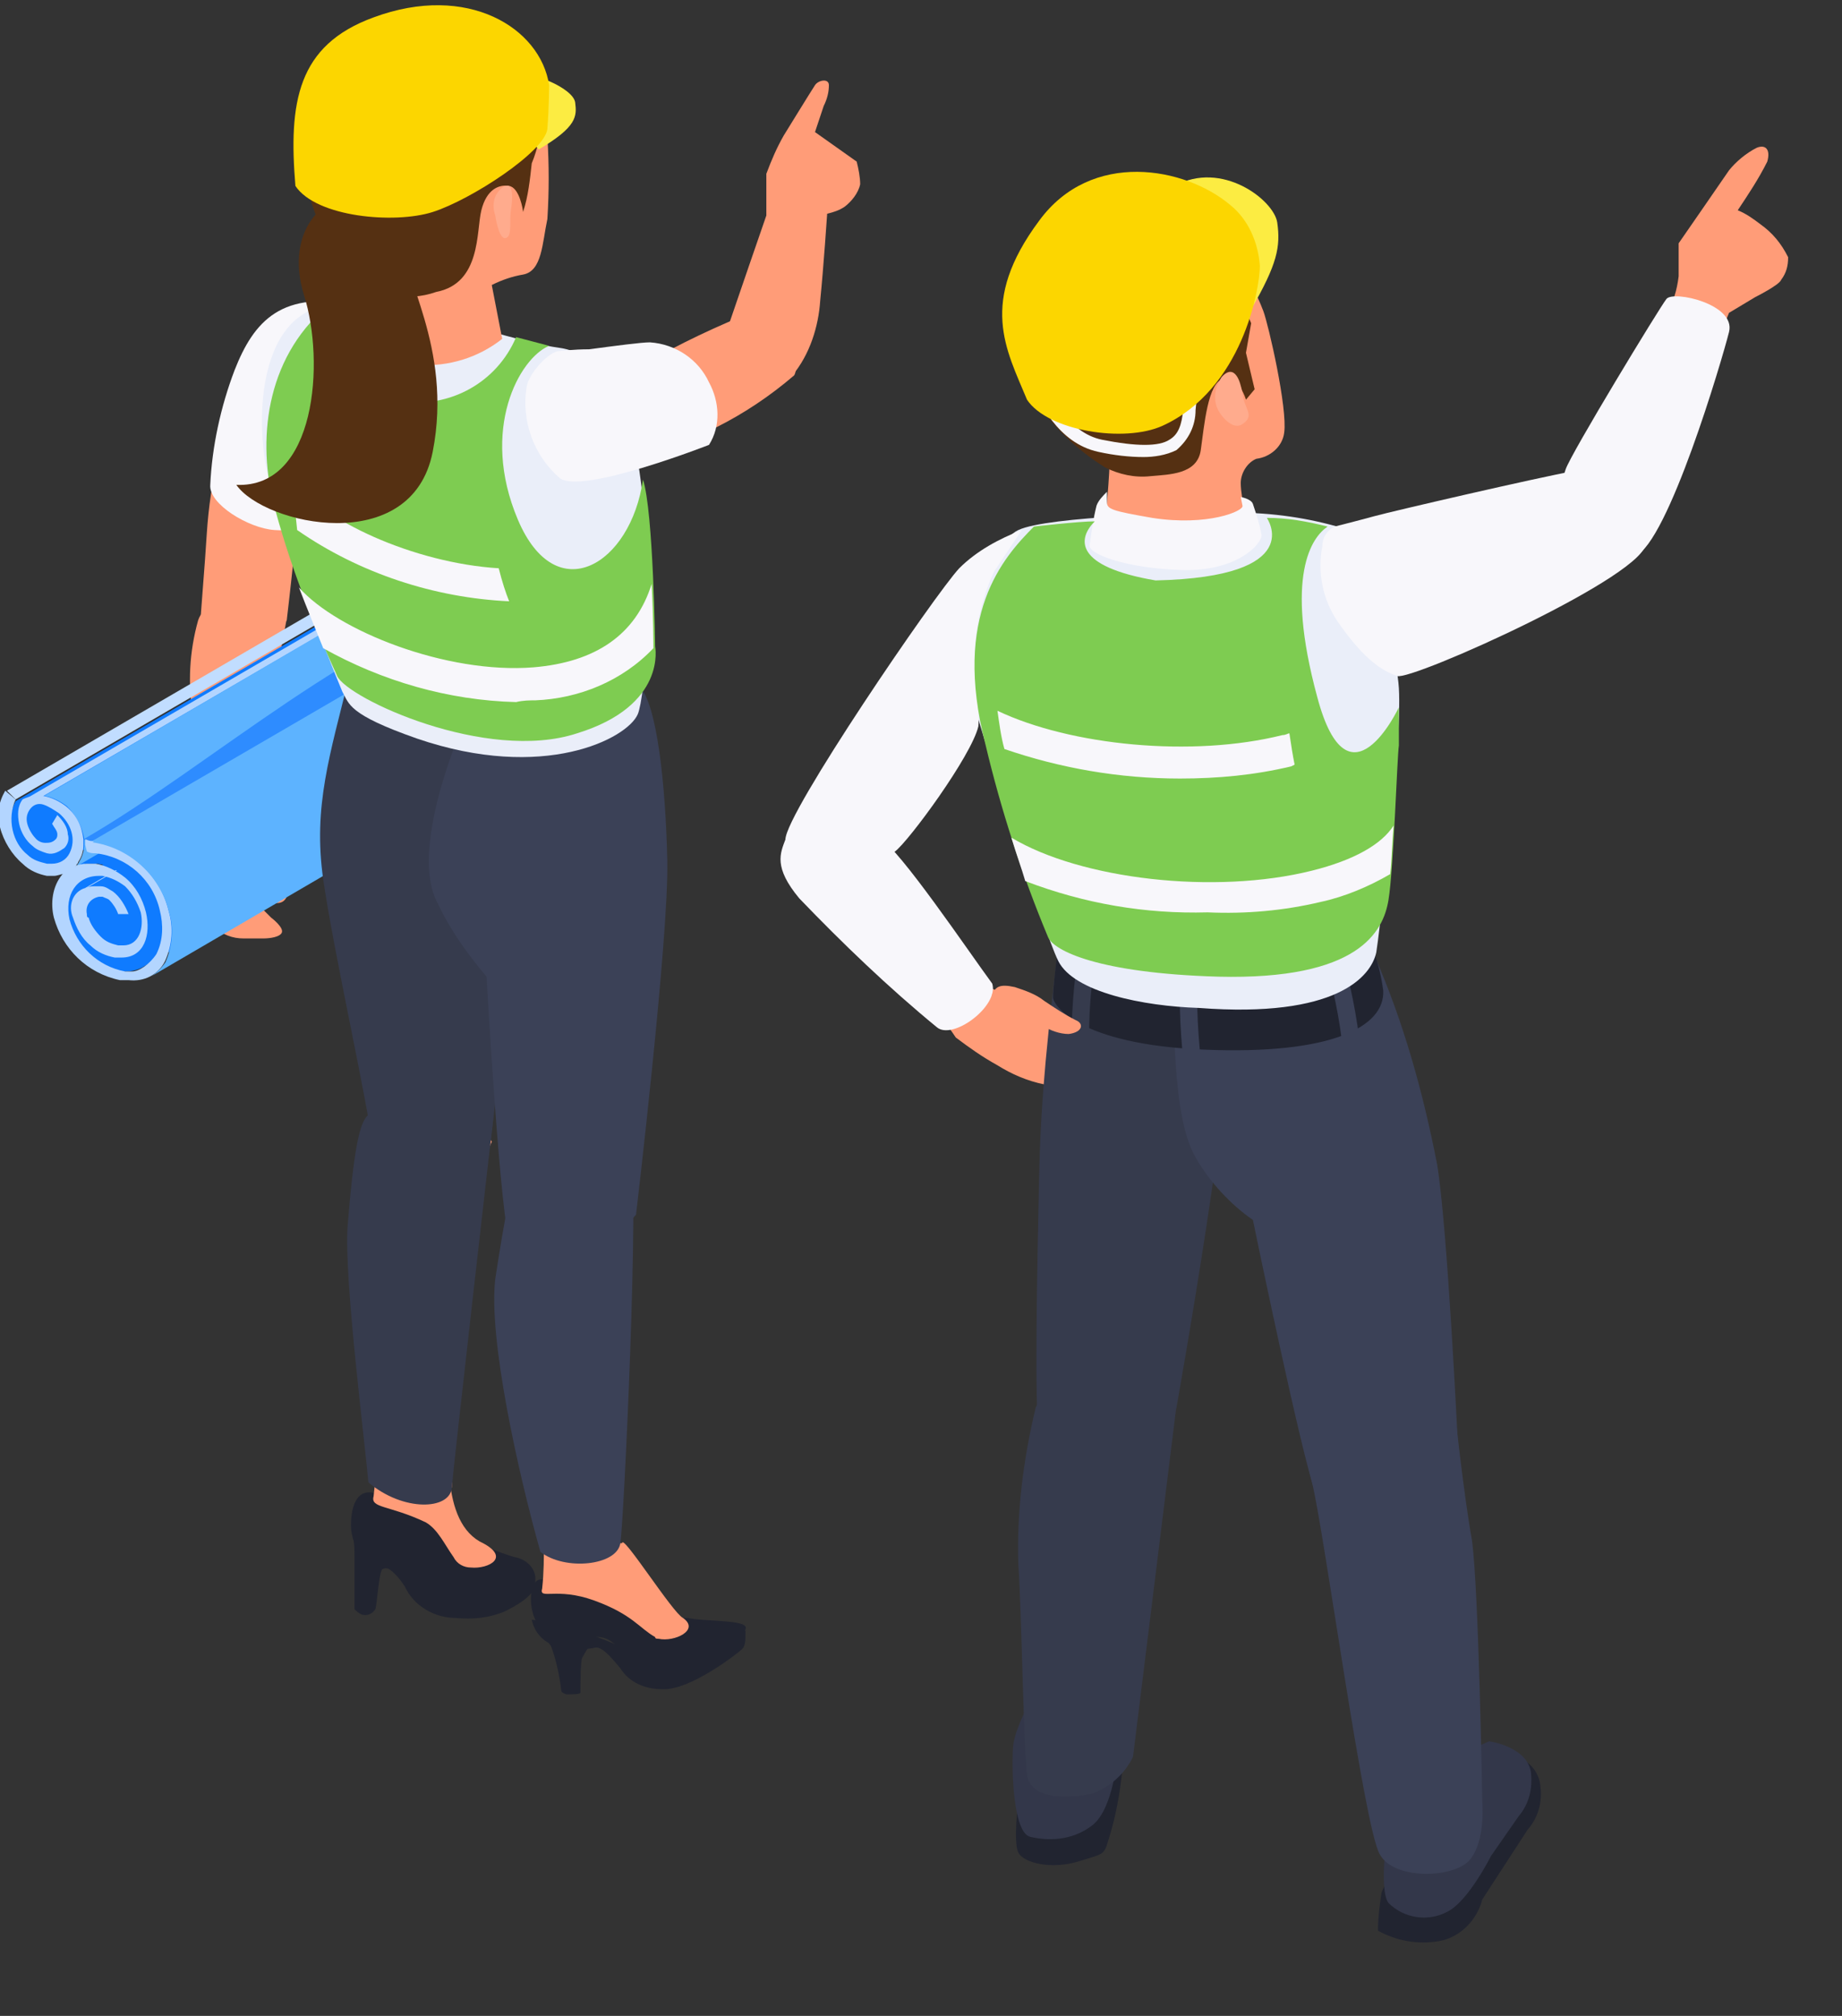
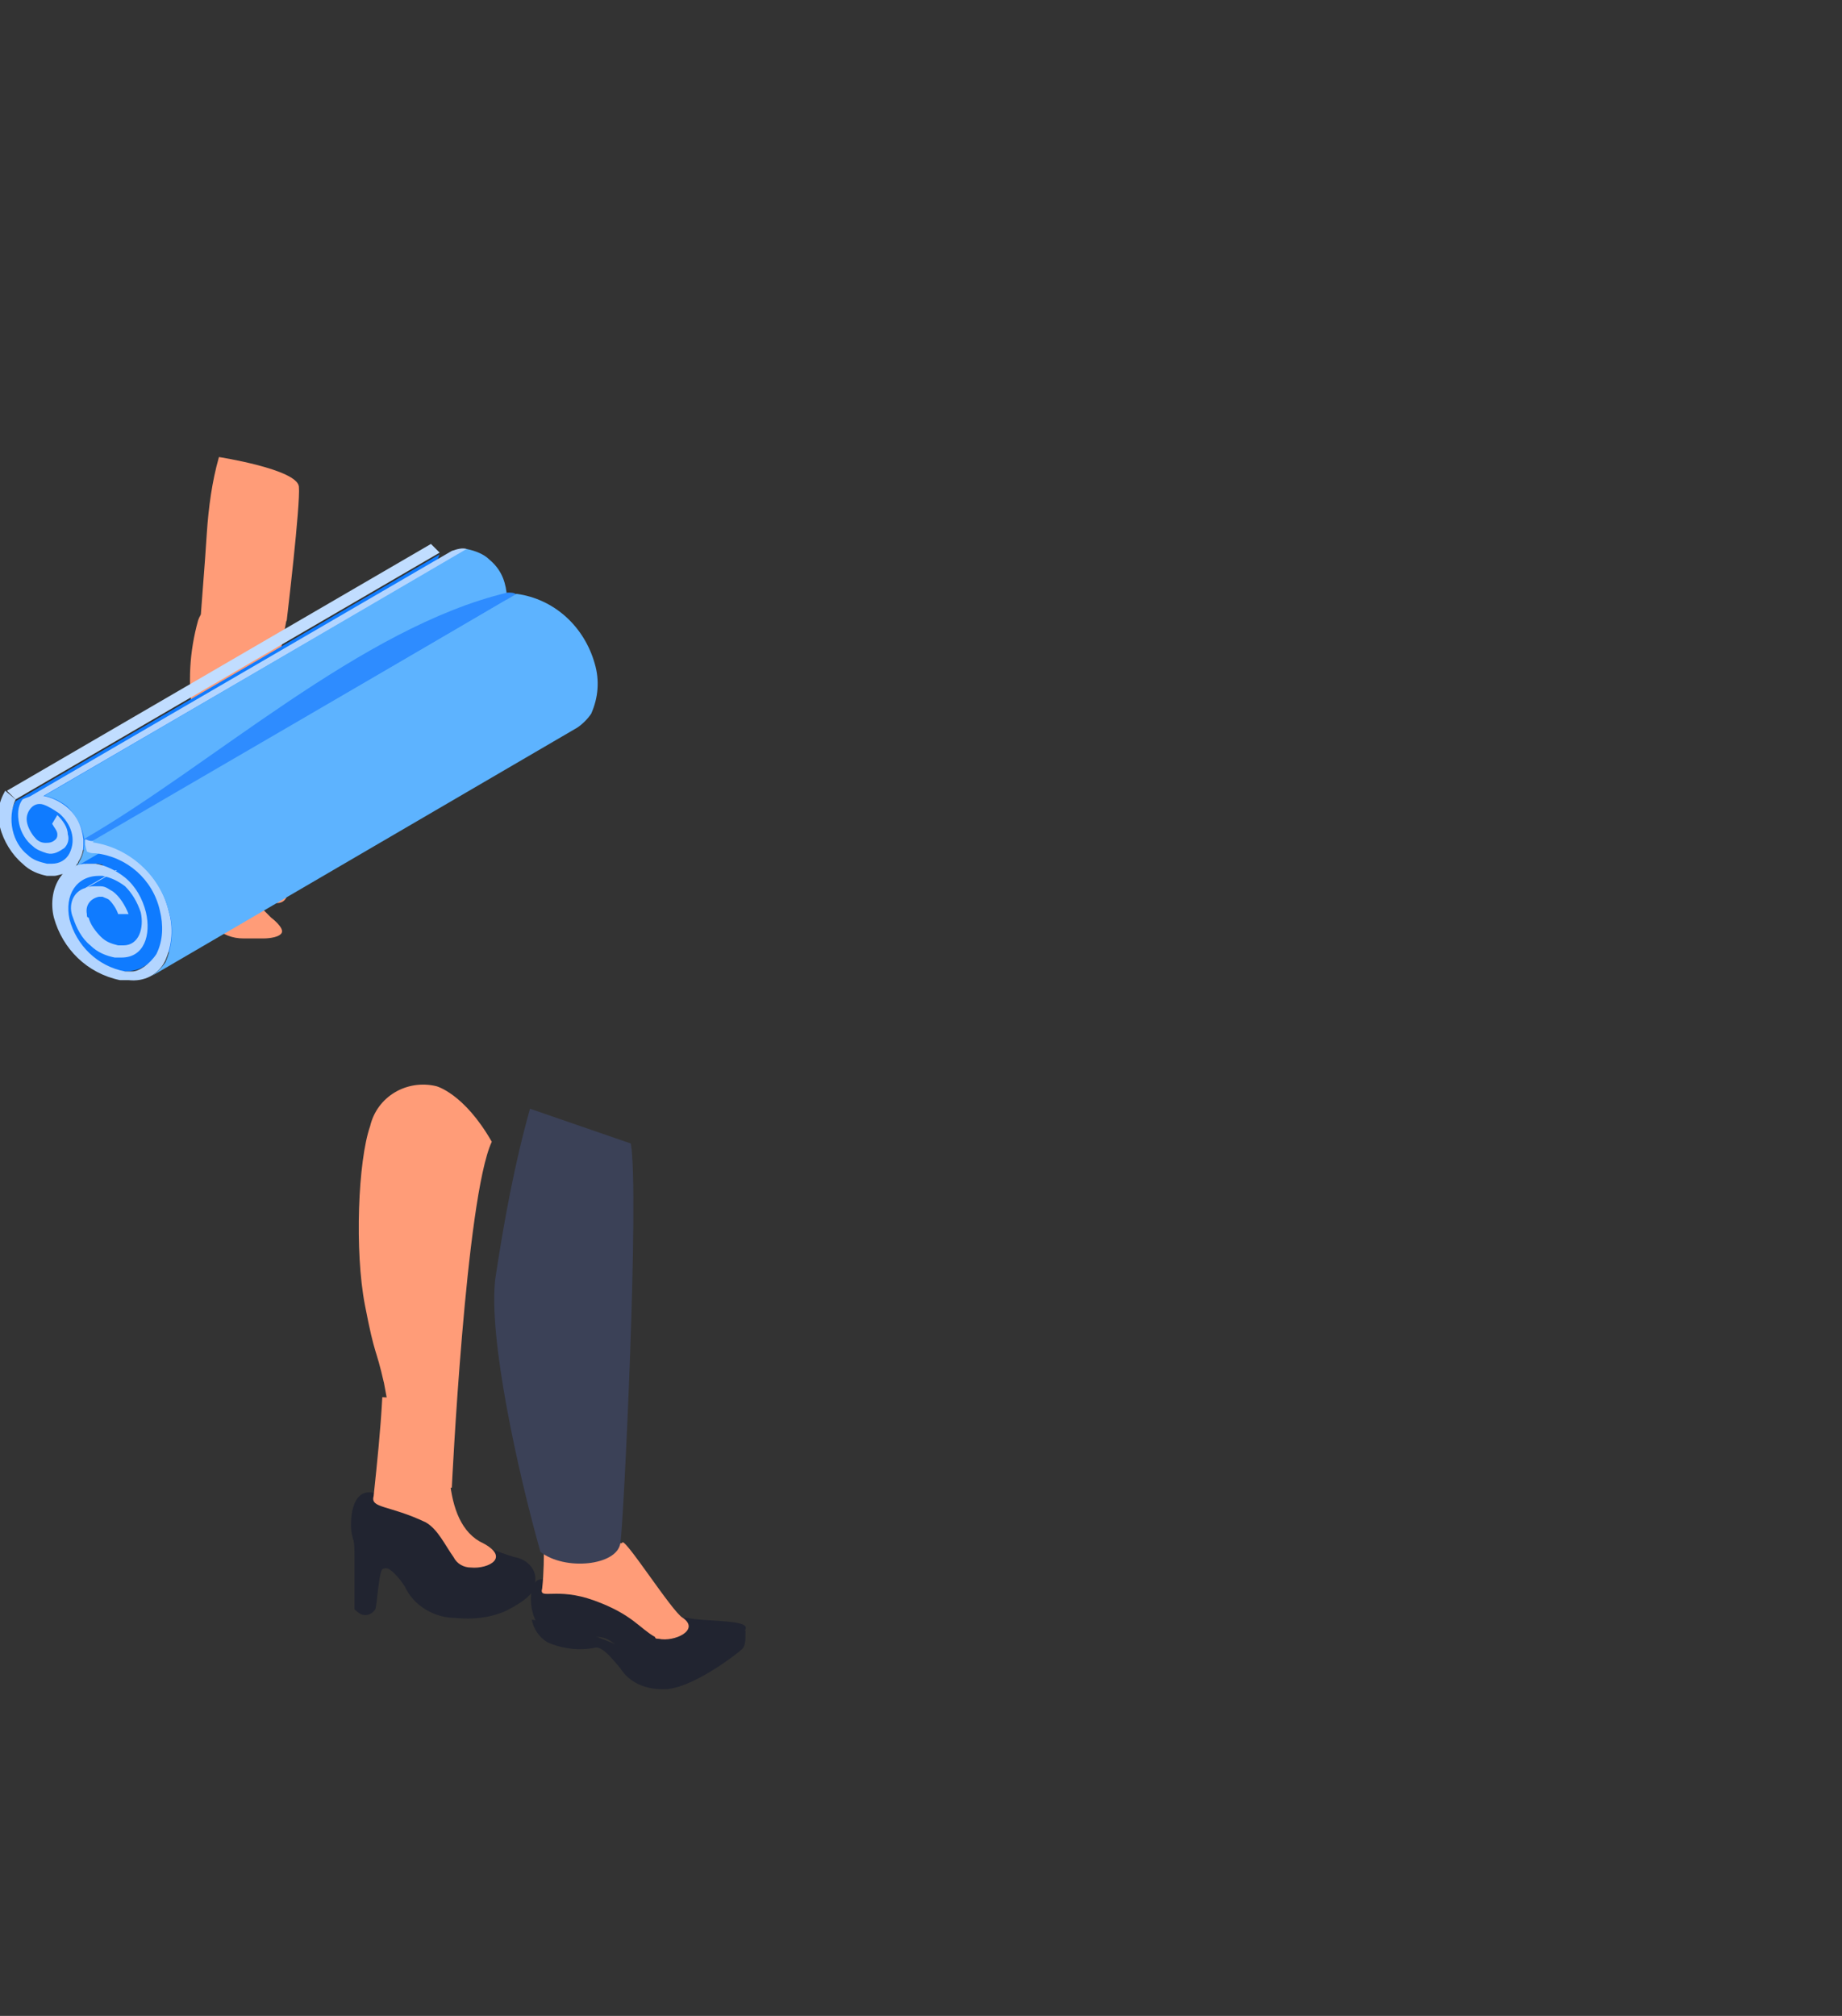
<svg xmlns="http://www.w3.org/2000/svg" id="_レイヤー_1" viewBox="0 0 106 116">
  <rect x="0" y="0" width="106" height="116" fill="#333333" stroke="none" />
  <defs>
    <style>.cls-1{clip-path:url(#clippath);}.cls-2{fill:none;}.cls-2,.cls-3,.cls-4,.cls-5,.cls-6,.cls-7,.cls-8,.cls-9,.cls-10,.cls-11,.cls-12,.cls-13,.cls-14,.cls-15,.cls-16,.cls-17,.cls-18,.cls-19,.cls-20{stroke-width:0px;}.cls-21{clip-path:url(#clippath-1);}.cls-22{clip-path:url(#clippath-4);}.cls-23{clip-path:url(#clippath-3);}.cls-24{clip-path:url(#clippath-2);}.cls-3{fill:url(#_名称未設定グラデーション);}.cls-4{fill:url(#_名称未設定グラデーション_2);}.cls-5{fill:#f8f7fb;}.cls-6{fill:#553012;}.cls-7{fill:#2e8cff;}.cls-8{fill:#3b4157;}.cls-9{fill:#363b4d;}.cls-10{fill:#0f7bff;}.cls-11{fill:#212430;}.cls-12{fill:#c1ddff;}.cls-13{fill:#b3d5ff;}.cls-14{fill:#33374a;}.cls-15{fill:#7ecc51;}.cls-16{fill:#ff9c78;}.cls-17{fill:#fcec42;}.cls-18{fill:#ffab8d;}.cls-19{fill:#fcd600;}.cls-20{fill:#eaeef9;}</style>
    <clipPath id="clippath">
      <rect class="cls-2" width="102.9" height="111.5" />
    </clipPath>
    <clipPath id="clippath-1">
      <path class="cls-2" d="m28.15,32.19c.6.5.9,1.1,1,1.9v.3c0,.4-.1.7-.3,1,0,.1-.1.1-.1.2-.1.2-.3.3-.4.4l-24.3,14.2c.2-.1.3-.2.4-.4,0-.1.1-.1.1-.2.2-.3.3-.7.3-1v-.3c-.1-.7-.5-1.4-1-1.9-.4-.3-.8-.5-1.3-.6l24.3-14.2c.5.1,1,.3,1.3.6" />
    </clipPath>
    <linearGradient id="_名称未設定グラデーション" x1="-549.64" y1="47.42" x2="-549.59" y2="47.42" gradientTransform="translate(-8396.29 -13466.49) rotate(-116.24) scale(28.96 33.15)" gradientUnits="userSpaceOnUse">
      <stop offset="0" stop-color="#036ede" />
      <stop offset=".12" stop-color="#036ede" />
      <stop offset=".39" stop-color="#2e8cff" />
      <stop offset=".58" stop-color="#3e99ff" />
      <stop offset=".85" stop-color="#5db3ff" />
      <stop offset="1" stop-color="#5db3ff" />
    </linearGradient>
    <clipPath id="clippath-2">
      <rect class="cls-2" width="102.9" height="111.5" />
    </clipPath>
    <clipPath id="clippath-3">
      <path class="cls-2" d="m34.22,38.17c.3,1,.2,2-.2,2.9-.2.3-.5.6-.8.8l-24.5,14.3c.3-.2.6-.5.8-.8.4-.9.5-2,.2-2.9-.5-2.1-2.3-3.7-4.4-4l24.4-14.3c2.2.3,3.9,1.9,4.5,4" />
    </clipPath>
    <linearGradient id="_名称未設定グラデーション_2" x1="-550.67" y1="48.64" x2="-550.62" y2="48.64" gradientTransform="translate(-9622.31 -15452.88) rotate(-116.24) scale(33.13 36.91)" gradientUnits="userSpaceOnUse">
      <stop offset="0" stop-color="#036ede" />
      <stop offset=".12" stop-color="#036ede" />
      <stop offset=".39" stop-color="#2e8cff" />
      <stop offset=".58" stop-color="#3e99ff" />
      <stop offset=".85" stop-color="#5db3ff" />
      <stop offset="1" stop-color="#5db3ff" />
    </linearGradient>
    <clipPath id="clippath-4">
-       <rect class="cls-2" width="106" height="116" />
-     </clipPath>
+       </clipPath>
  </defs>
  <g class="cls-1">
    <path class="cls-11" d="m30.4,90.7l.2.2s.9.6-1.5,1.8c-.9.4-1.9.5-2.9.4-1.2,0-2.4-.7-2.9-1.8-.7-1.1-1.3-1.2-1.3-1.2l-1.5-1.1c-.2-.4-.3-.8-.3-1.2.1-.4,1.8-.4,1.8-.4l2.4,2.6,6,.7Z" />
    <path class="cls-11" d="m20.4,92.6c.1.1.2.2.4.3.3.1.6,0,.8-.3.1-.3.2-2.1.4-2.3.3-.2.8.2.8.2,0,0-.8-2.4-1.5-2.5-.4-.1-.8.1-1,.4.1.4.1.8.1,1.1v3.1" />
    <path class="cls-11" d="m27.1,88.7s1.8.7,2.5.9c.7.1,1.3.7,1.2,1.4v.2c-.1.6-2.3,1.1-3.3,1.3-1.4.5-2.9-.2-3.5-1.5-1-1.8-1.9-3.1-2.6-3.2h-1.2s-.1-2.2,1.3-1.9c.7.1,1.5.3,2.2.5l3.4,2.3Z" />
    <path class="cls-16" d="m22,80.4c1.6.1,2.3-.2,3.9,0,0,2.2-.7,6.9,1.7,8.3,1.9.9.5,1.6-.5,1.5-.4,0-.8-.2-1-.6-.5-.7-.9-1.6-1.6-2-2.1-1-3.2-.8-3-1.5.2-1.9.4-3.8.5-5.7" />
    <path class="cls-11" d="m41.1,94.3s1.9-.8,1.8-.4c0,.5,0,.8-.2,1s-3,2.4-4.6,2.3c-1,0-1.9-.4-2.4-1.2-.5-.6-1-1.2-1.4-1.2-.9.2-1.9.1-2.8-.3-.5-.3-.8-.8-.9-1.3l2,.3,3.8,1.5,4.7-.7Z" />
-     <path class="cls-11" d="m34.1,94.4s-.5.8-.6,1-.1,1.8-.1,2c0,.1-.5.1-.8.1-.3-.1-.3-.2-.3-.2-.1-.9-.3-1.8-.6-2.6-.2-.2-.3-.5-.4-.7.9.2,1.8.4,2.8.4" />
    <path class="cls-11" d="m37.5,93.4c.7-.2,1.4-.3,2.1-.3.7.2,3.1.1,3.3.5s-1.3,1.1-1.9,1.4-2.4,1.8-3.5,1.5-1.8-2.2-3-2.3c-1.2-.1-2.2.2-3.2-.4s-1-3.2,0-2.9c1,.4,6.2,2.5,6.2,2.5" />
    <path class="cls-16" d="m31.3,88.7c1.5.1,3,.1,4.5.1,0-.6,2.9,4,3.5,4.3,1,.7-.5,1.4-1.4,1.2-.1,0-.2,0-.2-.1-.9-.5-1.3-1.3-3.5-2.1-2.2-.8-3.2,0-3-.7.1-.9.1-1.8.1-2.7" />
    <path class="cls-8" d="m36.3,65.8c.5,2.8-.4,21.7-.6,23s-3.2,1.6-4.6.5c-1.3-4.6-3-12.3-2.6-15.7.5-3.3,1.1-6.6,2-9.8l5.8,2Z" />
    <path class="cls-16" d="m25.1,62.5c-1.7-.4-3.4.6-3.8,2.3-.7,2-.9,7.2-.3,10.3s.6,2.3,1.1,4.5c.4,2.1.7,4.1.8,6.2-.1.4,3.1-.2,3.1-.2,0,0,.8-16.7,2.3-19.9-1.6-2.8-3.2-3.2-3.2-3.2" />
    <path class="cls-16" d="m12.6,26.3c-.4,1.4-.6,2.9-.7,4.4-.1,1.7-.4,5.2-.4,5.6s2,1.3,3.2.8c.7-.3,1.3-.8,1.8-1.4,0,0,.8-6.7.7-7.7-.1-1-4.6-1.7-4.6-1.7" />
    <path class="cls-16" d="m13.2,35.1c-.9.1-1.5-.3-1.8.6-.5,1.8-.6,3.6-.3,5.5.3,2.2.5,4.5.6,6.7-.1,1.2-.1,2.3,0,3.5.1.7.3,1.3.6,1.9.5.5,1.1.7,1.7.7h1.2s.8,0,1-.3-.6-.9-.6-.9l-1.2-1.2-.2-1.7.7.3c.1.5.2.9.4,1.3.3.6,1,.6,1.2.1,0-.7-.2-1.5-.4-2.2,0,0-.2-1.3-.2-1.6s-1.1-1.2-1.1-1.2l.1-2.4,1.6-8.6-3.3-.5Z" />
    <path class="cls-12" d="m.4,45.5l24.4-14.2.5.5L.9,46l-.5-.5Z" />
    <path class="cls-10" d="m28.1,35.4L3.6,49.6c-.2.1-.4.2-.6.2h-.3c-.4-.1-.8-.3-1.1-.5-1-.8-1.3-2.1-.7-3.2l24.4-14.2c-.5,1.1-.2,2.5.7,3.2.3.3.7.4,1.1.5h.3c.2-.1.5-.1.7-.2" />
    <path class="cls-13" d="m28,36.1c.1,0,.3-.1.4-.2l-24.4,14.3c-.1.1-.3.1-.4.2,7.3-4.3,16.5-11,24.4-14.3" />
    <path class="cls-10" d="m4.5,50.6l24.4-14.2c-.7.5-1,1.4-.8,2.3.4,1.5,1.6,2.7,3.2,3h.4c.4,0,.7-.1,1.1-.3l-24.5,14.2c-.3.2-.7.3-1.1.3h-.4c-1.5-.3-2.8-1.5-3.2-3-.2-.9.1-1.8.9-2.3" />
    <path class="cls-13" d="m29.3,36.9q.1,0,0,0l-24.3,14.2h-.1l24.4-14.2" />
    <path class="cls-10" d="m2,46.5l24.4-14.2c-.1,0-.2.1-.2.2-.2.3-.2.6-.1.9.1.3.3.6.5.8.1.1.3.2.5.2.1,0,.3,0,.4-.1L3.1,48.6c-.1.1-.3.1-.4.1-.2,0-.3-.1-.5-.2-.3-.2-.4-.5-.5-.8s0-.6.1-.9c0-.1.1-.2.2-.3" />
    <path class="cls-10" d="m5.3,51.7l24.4-14.2c-.4.2-.5.7-.3,1.1.1.4.4.8.7,1.1.3.3.6.4,1,.5h.3c.2,0,.3,0,.5-.1l-24.5,14.2c-.1.1-.3.1-.5.1h-.3c-.4-.1-.7-.2-1-.5s-.6-.7-.7-1.1,0-.8.4-1.1" />
    <path class="cls-13" d="m1.6,45.9l24.4-14.2c.3-.1.6-.2.9-.1L2.5,45.8c-.3,0-.6,0-.9.1" />
    <path class="cls-10" d="m27.9,35L3.5,49.2c.1,0,.1-.1.2-.2.2-.2.3-.5.2-.8-.1-.4-.3-.8-.6-1.1l24.4-14.2c.3.3.6.7.6,1.1.1.3,0,.6-.2.8-.1.1-.1.2-.2.2" />
    <path class="cls-10" d="m30.9,37.1c.4.3.7.8.9,1.3l-24.5,14.2c-.1-.5-.4-1-.9-1.3-.2-.2-.4-.3-.7-.3h-.4c-.1,0-.2,0-.3.1l24.4-14.2c.1-.1.3-.1.4-.1h.4c.2,0,.5.1.7.3" />
  </g>
  <g class="cls-21">
    <path class="cls-3" d="m37.15,46.59l-13.1-25-29.5,13.6,13.1,24.9,29.5-13.5Z" />
  </g>
  <g class="cls-24">
    <path class="cls-13" d="m2.5,45.8c.5.1.9.3,1.3.6.6.5.9,1.1,1,1.9v.3c0,.4-.1.7-.3,1,0,.1-.1.1-.1.2-.2.3-.5.5-.8.5-.1,0-.3.1-.5.1h-.4c-.5-.1-1-.3-1.4-.7C.7,49.2.2,48.4,0,47.6c-.2-.7-.1-1.4.3-2.1l.6.5c-.5,1.1-.2,2.5.7,3.2.3.3.7.4,1.1.5h.3c.4,0,.8-.2,1-.6.4-.8.1-1.7-.6-2.3-.3-.2-.6-.4-.9-.5-.3-.1-.6,0-.8.3-.2.3-.2.6-.1.9.1.3.3.6.5.8.1.1.3.2.5.2s.4,0,.6-.2c.1-.1.1-.2.1-.3,0-.2-.2-.4-.3-.6l.3-.5c.3.3.6.7.6,1.1.1.3,0,.6-.2.8-.3.2-.6.4-1,.3-.3-.1-.6-.2-.8-.4-.4-.3-.7-.8-.8-1.3-.1-.5-.1-1,.2-1.4.2-.1.7-.3,1.2-.2" />
    <path class="cls-7" d="m29.2,34.1c.2,0,.4,0,.5.1l-24.4,14.2c-.2,0-.3,0-.5-.1,7.3-4.2,16-12.2,24.4-14.2" />
    <path class="cls-10" d="m32.9,38.3c.3.9,0,1.8-.7,2.4l-24.4,14.2c.7-.6,1-1.5.7-2.4-.2-.8-.6-1.5-1.2-2-.5-.4-1-.7-1.7-.8h-.3c-.3,0-.5,0-.8.1l24.4-14.2h0c.3-.1.5-.1.8-.1h.3c.6.1,1.2.4,1.7.8.6.5,1,1.2,1.2,2" />
    <path class="cls-13" d="m5.3,48.4c2.1.3,3.9,1.9,4.4,4,.3,1,.2,2-.2,2.9-.4.8-1.2,1.2-2.1,1.1h-.5c-1.9-.4-3.3-1.8-3.8-3.6-.2-.8-.1-1.8.5-2.5.3-.1.6-.3.8-.5.3-.1.5-.1.8-.1h.3c.6.1,1.2.4,1.7.8.6.5,1,1.2,1.2,2,.3,1.3-.1,2.6-1.4,2.6h-.4c-.5-.1-1-.3-1.4-.7-.5-.4-.8-1-1-1.6-.3-.7,0-1.5.7-1.7.3-.1.4-.1.5-.1h.4c.3,0,.5.2.7.3.4.3.7.8.9,1.3h-.6c-.1-.3-.3-.6-.5-.8-.1-.1-.2-.1-.4-.2h-.2c-.5.1-.8.5-.7,1,0,.1,0,.2.1.2.1.4.4.8.7,1.1.3.3.6.4,1,.5h.3c.9,0,1.2-1,1-1.9-.2-.6-.5-1.1-.9-1.5-.4-.3-.8-.5-1.3-.6h-.2c-1.3,0-2,1.1-1.7,2.5.4,1.5,1.6,2.7,3.2,3h.4c.4,0,1-.4,1.4-1,.4-.8.4-1.7.2-2.5-.4-1.8-1.9-3.1-3.7-3.3-.2,0-.3,0-.5-.1l-.1-.4v-.3c.1,0,.2.1.4.1" />
  </g>
  <g class="cls-23">
    <path class="cls-4" d="m43.72,51.87l-15-28.5L-3.98,38.47l15,28.5,32.7-15.1Z" />
  </g>
  <g class="cls-22">
    <path class="cls-5" d="m20.7,17.6c-4.5-1-6.1.9-7.2,3.7-.8,2.1-1.3,4.4-1.4,6.6-.1,1.1,2.2,2.5,3.7,2.6s2.9-.3,3.2-1.1,1.7-11.8,1.7-11.8" />
    <path class="cls-9" d="m20.1,38.9c-1.1,4.5-2.1,7.5-1.5,11.7s2.7,13.5,2.8,15.2,4.9,2.2,5.7,1.5c.4-.4.8-.8,1.1-1.3,0,0,.9-7.5,1.3-12s-1.3-14.1-1.3-14.1l-8.1-1Z" />
    <path class="cls-8" d="m26.5,42.1s-3,6.9-1.3,9.9c.7,1.5,1.7,2.9,2.8,4.2,0,0,.8,14.4,1.4,15.5s3.2.7,4.4.3c1.1-.5,2-1.2,2.8-2.1,0,0,1.9-16,1.8-20.4-.1-4.4-.6-9-1.6-10-1-1.1-10.3,2.6-10.3,2.6" />
    <path class="cls-20" d="m36.7,26.5c1.1,6.7.4,13.7,0,14.6-.6,1.4-5.4,3.9-12.7,1.4-4-1.4-3.9-2-4.3-2.7-1.7-4.1-3.1-8.2-4.3-12.5-.7-3.1-.5-8.6,2.9-9.6,3.4-1,10.8,1.9,13.8,2.3s4.3,3.6,4.3,3.6l.3,2.9Z" />
    <path class="cls-15" d="m19.1,17.4c-3.7,2.9-4.3,7.6-3.4,11.4.9,3.5,2.2,6.8,3.7,10.1.6,1.3,8.6,5,13.8,3.3,5.2-1.6,4.5-5,4.5-5,0,0-.1-7.8-.7-9.6-.7,4.9-5,7.5-7.2,2.3s.1-9.3,1.8-10l-1.9-.5c-1.1,2.6-3.8,4.1-6.6,3.7-5.1-.4-3.6-4.8-2.4-5.6s-1.6-.1-1.6-.1" />
    <path class="cls-5" d="m30.8,40.3c2.5-.1,5-1.1,6.8-3v-.1s0-1.7-.1-3.6c-.9,2.9-3.2,4.5-6.8,4.8-5,.4-11.3-2.1-13.5-4.6.5,1.3,1,2.5,1.4,3.5,3.4,1.9,7.2,3,11.1,3.1.4-.1.8-.1,1.1-.1" />
    <path class="cls-5" d="m16.9,27.6c0,.9.1,2,.2,2.9,3.6,2.5,7.9,3.9,12.2,4.1-.2-.5-.4-1.1-.6-1.9-4.9-.3-10.3-2.8-11.8-5.1" />
    <path class="cls-16" d="m21,14.2c.2,1.2.1,2.5-.2,3.7-.3.8-.5,1.8-.5,1.8,0,0,.9,1.2,3.8,1.3,1.7.1,3.4-.4,4.8-1.5l-.6-3.1c.6-.3,1.2-.5,1.8-.6,1.1-.2,1.1-1.8,1.4-3.2.1-1.6.1-3.1,0-4.7,0,0-.3-3.2-2.1-3.9s-8.4,10.2-8.4,10.2" />
    <path class="cls-6" d="m30.1,12.2c0-.1-.2-1.4-.8-1.5s-1.3.2-1.6,1.4,0,4.2-2.6,4.7c-1.7.6-3.5.2-4.8-1.1-1.9-2-2.9-4.6-2.8-7.3.1-3.6,2.1-6.5,5.9-6.8,4.2-.7,6.6,1.2,7.3,2.4.7,1.7.6,3.7-.1,5.4-.1.9-.2,1.9-.5,2.8" />
    <path class="cls-18" d="m28.5,12.4c-.2-.6-.1-1.2.4-1.6.7-.5.6.7.5,1.3s.1,1.5-.3,1.6-.6-1.3-.6-1.3" />
    <path class="cls-16" d="m46.9,7.6l.5-1.5c.2-.4.3-.8.3-1.2s-.6-.3-.8,0-1.8,2.9-1.8,2.9c-.4.7-.7,1.4-1,2.2v2.4s-1.9,5.5-2.2,6.4,3,3.5,3.7,2.8c1-1.2,1.5-2.8,1.6-4.3.2-2,.4-5,.4-5,.4-.1.7-.2,1-.4.4-.3.8-.8.9-1.3,0-.4-.1-.9-.2-1.3l-2.4-1.7Z" />
    <path class="cls-16" d="m45.1,18.8c-.6-.6-1.6-.9-2.4-.6-2.2.9-4.4,2-6.4,3.2-.6.3-1.3,3,1.1,3.5,1.3.4,2.6.3,3.8-.3,1.6-.8,3.1-1.8,4.5-3,.4-.6-.6-2.8-.6-2.8" />
    <path class="cls-5" d="m32.2,20.2c-.6,0-1.8,1.3-1.9,2.1-.3,1.9.4,3.9,1.9,5.2,1.2,1,8.6-1.9,8.6-1.9.7-1.1.6-2.5,0-3.6-.6-1.3-1.9-2.2-3.4-2.3-.5,0-2,.2-3.5.4-.9,0-1.7.1-1.7.1" />
    <path class="cls-9" d="m22.4,63.2c-1.1,1.9-1.7-1.4-2.4,7.4-.2,3,1,12.4,1.2,14.7,2,1.7,4.7,1.6,4.8.3s2.4-21.4,2.4-21.4l-6-1Z" />
    <path class="cls-6" d="m21.8,11.5c-3-1-5.5,1.7-4.3,5.5,1.2,3.8.7,11.1-3.9,10.9,1.6,2.3,10.1,4.2,11.3-1.9s-2-10.4-1.4-11.6c.4-1.2-.3-2.5-1.5-2.8q-.1-.1-.2-.1" />
    <path class="cls-17" d="m31,8.6c2.2-1.3,2.2-1.9,2.1-2.7s-2.5-1.9-4.1-1.7,2,4.4,2,4.4" />
    <path class="cls-19" d="m31.6,4.9c-.5-3.3-4.7-5.9-10.1-3.9-4.4,1.6-4.9,4.9-4.5,9.7,1.2,1.8,5.7,2.2,7.9,1.5s6.5-3.5,6.6-4.8.1-2.5.1-2.5" />
    <path class="cls-16" d="m95.9,18c.4-.6.6-1.3.7-2.1v-1.9s2.7-3.9,2.9-4.2c.4-.5,1-1,1.6-1.3.5-.2.8.1.6.8-.5,1-1.1,1.9-1.7,2.8.5.2.9.5,1.3.8.7.5,1.2,1.1,1.6,1.9,0,.5-.1.9-.4,1.3-.1.3-1.5,1-1.5,1l-1.5.9-1.2,2.9-2.4-2.9Z" />
    <path class="cls-16" d="m53.7,58.2c.4.1,1.3,1.5,1.3,1.5.8.6,1.5,1.1,2.4,1.6.8.5,1.7.9,2.7,1.1.7,0,.7-1.6.7-1.6l.6-1.8c-.8-.8-1.8-1.4-2.9-1.7-.9-.1-1.7-.5-2.4-1l-2.4,1.9Z" />
-     <path class="cls-11" d="m80.7,107c-.5.6-.9,1.2-1.2,1.9-.1.7-.2,1.4-.2,2.2,1.1.6,2.3.8,3.5.6,1.2-.2,2.2-1.2,2.5-2.4l2.6-4c.7-.8.9-1.8.7-2.8-.4-1.6-2.4-1.7-2.4-1.7l-5.5,6.2Z" />
    <path class="cls-11" d="m59.6,98.8c-.3.8-1,4.8-1,4.8,0,0-.3,2.4,0,3s1.9,1,3.5.5,1.4-.3,1.8-1.6c.5-1.7.7-3.4.8-5.1-.1-1-.5-2-1.2-2.8l-3.9,1.2Z" />
    <path class="cls-14" d="m82.2,102.7c.5-1.3,3.5-2.5,3.5-2.5,0,0,2.2.3,2.4,1.8.1.9-.1,1.8-.7,2.5l-1.6,2.3s-1.3,2.6-2.5,3.2c-1.1.6-2.5.4-3.4-.5-.6-.8,0-4.6,0-4.6l2.3-2.2Z" />
    <path class="cls-14" d="m61.6,96.4c1-.4,2.1,0,2.7.8.5.6,0,3.8,0,3.8,0,0-.2,3-1.4,4-1,.8-2.3,1-3.6.7-1-.2-1.1-3.9-1-5.2s1.7-3.9,1.7-3.9l1.6-.2Z" />
    <path class="cls-9" d="m61,53.6c-.7,5.8-1.1,9.4-1.2,14s-.3,13.7,0,14.8,3,2.5,4.3,2.1c1-.3,1.9-.7,2.7-1.2l.9-2.3s3.6-20.1,3-23.2c-.6-3.1-5.5-4.1-5.5-4.1l-4.2-.1Z" />
    <path class="cls-8" d="m67.5,56.3c.1,2-.1,7.9,1.3,10.3.8,1.4,2,2.7,3.3,3.6,0,0,2.8,13.6,3.6,15.7.8,2,3.9,2,5.2,1.7s3-4.4,3-4.4c0,0-.6-12.6-1.2-16.2-.8-4.1-1.9-8.1-3.6-12-.7-1.3-11.6,1.3-11.6,1.3" />
    <path class="cls-11" d="m61,53.6c-.3,2.3-.4,3.4-.4,3.8s1.4,2.7,8.7,3,10.4-1.3,10.3-3.4c-.2-1.5-.7-2.9-1.4-4.3l-17.2.9Z" />
    <path class="cls-9" d="m61.7,60.6l1-.1c-.1-2,.1-3.9.4-5.9l-1-.1c-.3,2-.5,4.1-.4,6.1" />
    <path class="cls-8" d="m68.1,61.1l1-.1c-.2-2-.3-3.9-.1-5.9l-1-.1c-.2,2.1-.1,4.1.1,6.1" />
    <path class="cls-8" d="m77.3,60.6l1-.1c-.2-2-.6-4-1.2-6l-1,.2c.6,2,1,3.9,1.2,5.9" />
    <path class="cls-9" d="m62.2,76.2c-1,1.5-1.8,3.1-2.6,4.8-.7,2.9-1.1,6-1,9,.2,2.9.3,10.6.5,12.1s2.4,1.4,3.8,1.1c1-.4,1.8-1.1,2.3-2.1l2.5-20.2-2.7-.6-2.8-4.1Z" />
    <path class="cls-8" d="m75.8,80.3c-.5.2-1.1,2.1-.3,5,.7,2.8,3,19.9,3.9,21.4.8,1.5,4.3,1.4,5.2.3.9-1.1.7-3.3.7-3.3,0,0-.2-12.3-.6-15.1-.5-2.8-1-7.6-1-7.6l-7.9-.7Z" />
    <path class="cls-20" d="m69,58c-3.2-.1-7.2-.9-8.1-2.7s-4.3-12.8-5.1-15.6c-.8-2.7,1.1-8.4,2.8-9.2s9.9-1,12.5-1c2.1,0,4.2.3,6.2.9.2.2,3,5.9,3.2,9.2s-1.2,14.7-1.3,15.2c-.3,1.4-2.3,3.8-10.2,3.2" />
    <path class="cls-5" d="m57.2,32.9l1.6-2.4c-1.3.5-2.6,1.2-3.6,2.2-1.4,1.5-10,14.1-10,15.6s.1,1.7,1.6,2.1,3.9-.8,4.7-1.4,4.4-5.5,4.8-7.2c.1-.8-.3-3.2-.2-4.5.1-1.6.5-3.1,1.1-4.4" />
    <path class="cls-5" d="m46.8,47.7s-1.4-.1-1.6.6c-.3.8-.7,1.6.8,3.4,2.5,2.6,5.1,5.1,7.9,7.4.9.8,3.6-1.2,3.2-2.5-1.4-1.9-5.3-7.7-6.5-8.4-1.2-.3-2.5-.5-3.8-.5" />
    <path class="cls-16" d="m57.3,58.4c.3.5.9.8,1.5.8.7-.1,1.2-.2,1.2-.2.4.3,1,.5,1.5.5.8-.1.9-.6.4-.8-.6-.3-1.2-.7-1.8-1.1-.5-.4-1.1-.6-1.7-.8-.9-.2-1.1,0-1.3.4,0,.4.1.8.2,1.2" />
    <path class="cls-5" d="m76.8,30.3c-.4.2-.7.6-.7,1.1-.3,1.5,0,3.1.9,4.4,1.6,2.3,2.6,2.8,3.4,3.1s14.6-5.9,14.3-7.7c-.4-1.8-1.9-4.5-4.1-4.1s-10.4,2.3-11.5,2.6-2.3.6-2.3.6" />
    <path class="cls-16" d="m63.9,24.7c0,1.7-.1,3.4-.3,5.2-.3,1.3-.6,1.2.6,1.4,1.6.3,3.3.4,4.9.3.9-.1,1.8-.5,2.6-1,.2-.1-.3-1.9-.3-2.8,0-.6.4-1.2.9-1.4.8-.1,1.5-.7,1.6-1.5.2-1.4-.9-6.2-1.2-7s-1.4-3.3-2.4-3.6-4.3.6-5.3,2.9c-.9,2.3-1.1,7.5-1.1,7.5" />
    <path class="cls-6" d="m72.2,22.4l-.5.6s-.4-1.4-1.3-1.2c-.9.2-1.1,2.7-1.3,4.1s-1.8,1.4-2.9,1.5c-.9.1-1.8-.1-2.6-.5-1.6-1-3-2.3-4-3.9-1.1-1.9-1.5-5.4,1.2-6.8.9-4.6,6.1-5.8,7.8-5.3s4.1,2.4,3.4,4.2c-.2.4-.8,1.6-.8,1.6l.8,1.9-.3,1.7.5,2.1Z" />
-     <path class="cls-5" d="m65.8,26.3c.6,0,1.3-.1,1.9-.4.7-.6,1.1-1.4,1.1-2.3.2-1.7.2-6,.2-6.2h-.7s0,4.4-.2,6.1c-.1,1-.3,1.5-.8,1.8-.6.4-1.9.4-3.9,0-1.9-.4-3-2.5-3.7-4.1l-.2-.4-.7.3.2.4c.8,1.7,1.9,4,4.2,4.5.9.2,1.8.3,2.6.3" />
    <path class="cls-18" d="m70.3,21.7c-.4.6-.5,1.3-.2,1.9.4.7,1,1.1,1.4.8.6-.4.3-.7.1-1.3-.1-.3-.1-.6-.2-.9,0,0-.3-1.4-1.1-.5" />
    <path class="cls-5" d="m90.1,28.8c-.5-.9-.3-.8,0-1.8.3-.9,5.4-9.3,5.8-9.8s4,.3,3.6,1.9-3.5,12.1-5.4,12.9c-1.4-.7-2.8-1.9-4-3.2" />
    <path class="cls-5" d="m71.5,29.1c.1.3-2,1.2-5.2.7-2.3-.4-2.6-.5-2.6-.9v-.6c-.2.2-.5.5-.6.8-.2.8-.3,1.6-.4,2.3,0,.5,2.1,1.3,5.3,1.4s4.6-1.5,4.6-2c-.1-.6-.3-1.2-.5-1.8-.1-.3-.7-.4-.7-.4l.1.5Z" />
    <path class="cls-17" d="m72,17.8c1.5-2.6,1.7-3.6,1.5-5-.2-1.3-3.2-3.6-5.9-2.1-2.5,1.4,4.4,7.1,4.4,7.1" />
    <path class="cls-19" d="m70.8,11.8c-2.6-2.2-8-3.2-11,.9-3.5,4.7-1.9,7.4-.7,10.3,1.2,1.8,5.6,2.5,7.8,1.5,4.6-2.1,5.6-7.9,5.6-9.2-.1-1.4-.7-2.7-1.7-3.5" />
    <path class="cls-15" d="m59.5,30.3c-1.8,1.8-4.7,5.1-2.8,12.5.9,3.8,2.1,7.5,3.6,11.1.3.8,2.9,2.1,9.8,2.3,8.1.2,9.5-2.6,9.8-4.4s.5-8.3.6-8.9v-2.2s-2.9,6.2-4.7-.6c-1.9-7-.3-9.2.6-9.8-1.2-.3-2.3-.5-3.5-.5,0,0,2.4,3.4-6.4,3.6-4.7-.8-4.5-2.4-3.5-3.4-.9,0-3.5.3-3.5.3" />
-     <path class="cls-5" d="m76,51.9c1.4-.3,2.8-.9,4-1.6.1-.8.1-1.8.2-2.8-.7,1.1-2.3,2-4.7,2.6-5.6,1.4-13.3.5-17.3-1.9.3,1,.6,1.8.8,2.5,3.4,1.3,6.9,1.9,10.5,1.8,2.2.1,4.4-.1,6.5-.6" />
    <path class="cls-5" d="m74.2,42.2c-.1,0-.2.1-.4.1-5.2,1.3-12.2.6-16.4-1.4.1.7.2,1.5.4,2.2,3.2,1.1,6.6,1.7,10.1,1.7,2.2,0,4.3-.2,6.4-.7l.2-.1c-.1-.5-.2-1.1-.3-1.8" />
  </g>
</svg>